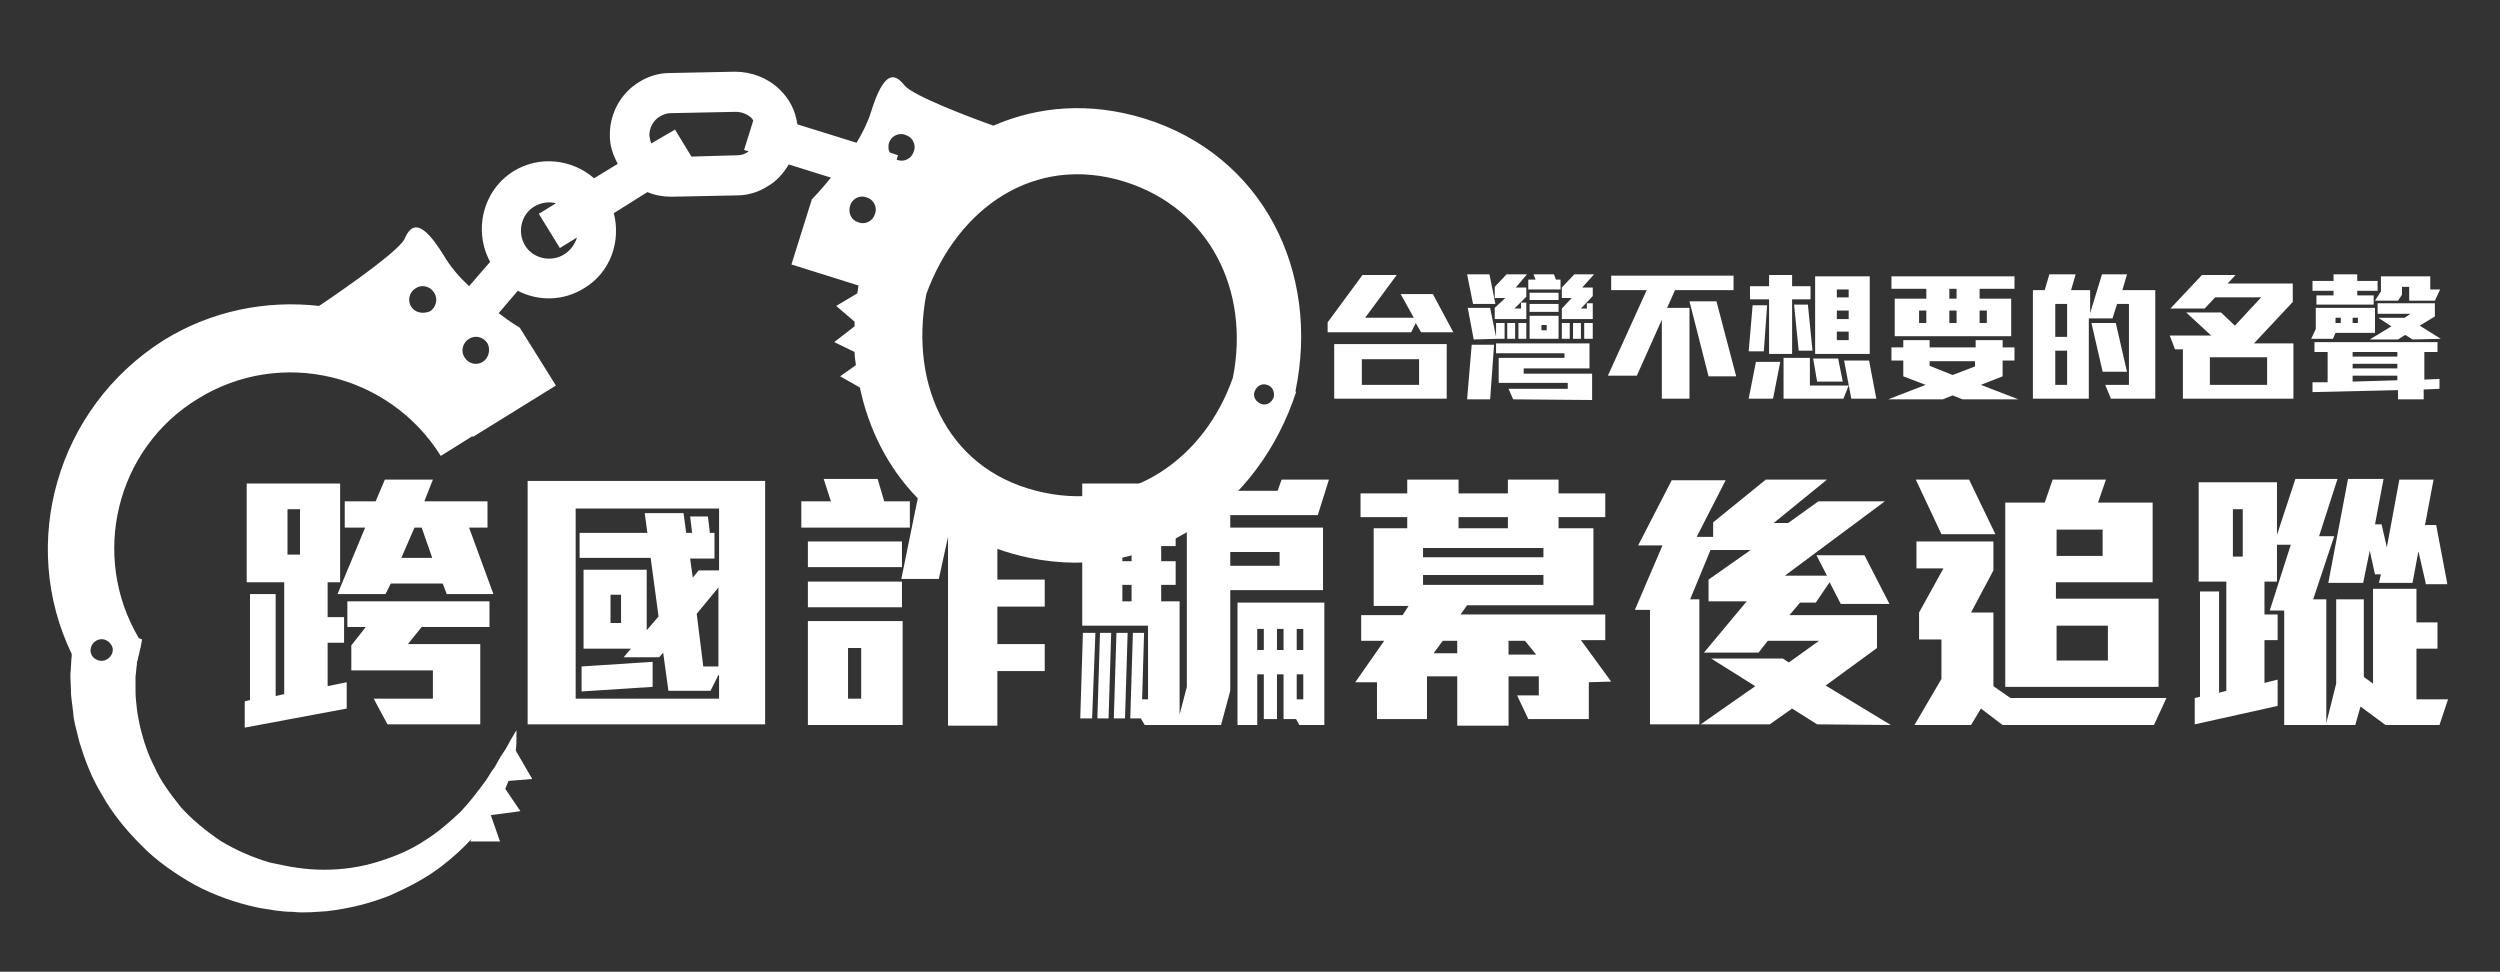
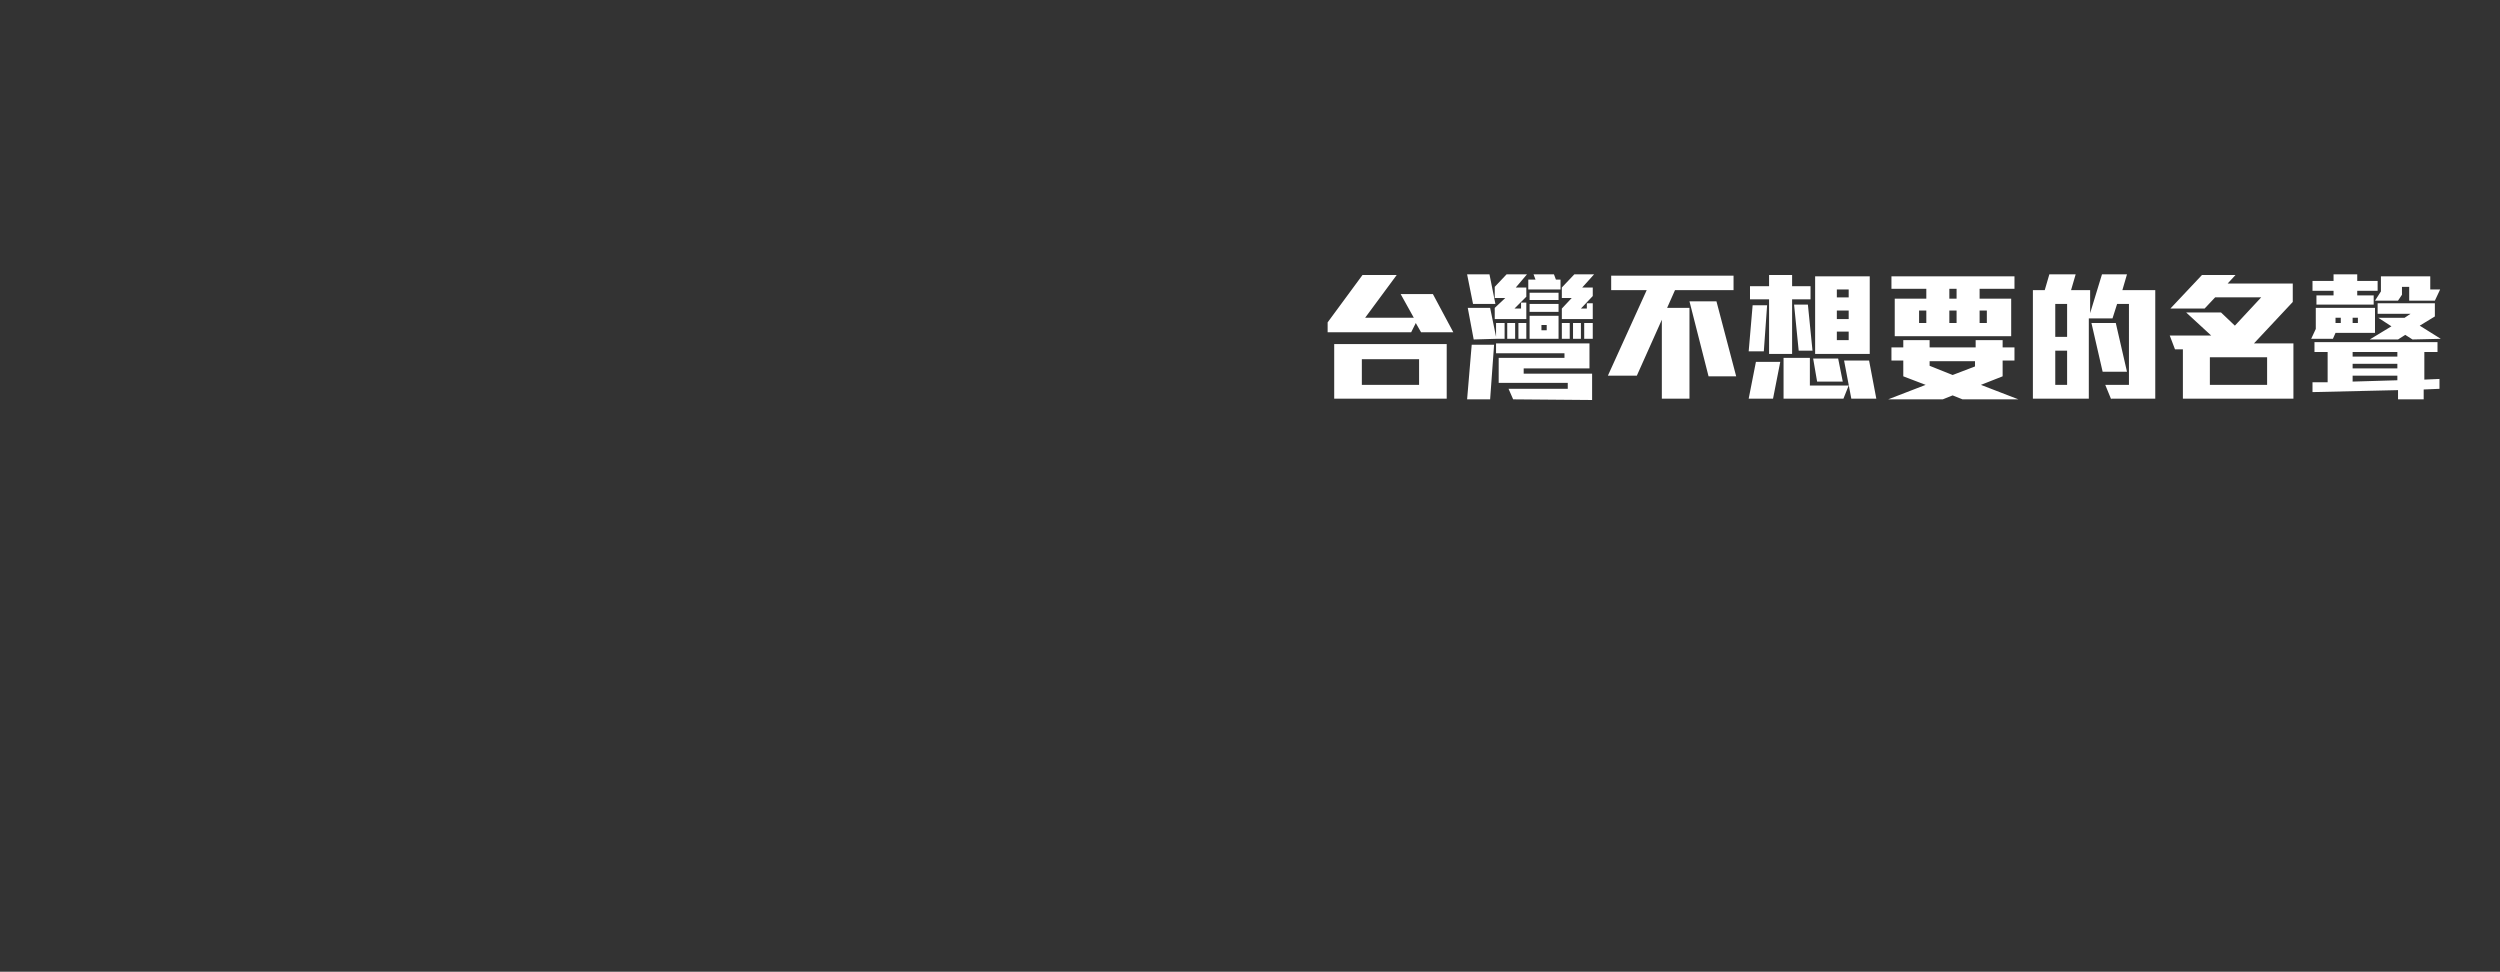
<svg xmlns="http://www.w3.org/2000/svg" id="圖層_1" viewBox="0 0 380 147.7">
  <rect x="0" y="0" width="380" height="147.7" fill="#333333" stroke="none" />
  <style>.st0{fill:#fff}</style>
  <path class="st0" d="M216 50.5l-.8-1.4-.7 1.4h-12.7V49l5.3-7.2h5.2l-4.8 6.5h7.4l-2-3.6h4.9l3.1 5.8H216zm-13.2 10.1v-8.3h17.1v8.3h-17.1zm12.9-6H207v3.9h8.7v-3.9zM223.9 46.2l-.9-4.5h3.4l.9 4.5h-3.4zm3.5 5.3l-3.4.1-.9-4.8h3.4l.9 4.4v-2.1h1.3v2.4h-1.3zm-.9 9.2H223l.7-8.3h3.4l-.6 8.3zm3.9-17h1.6v1.4l-1.8 1.8h1V46h.8v2.5h-4.8v-1.7l1.6-1.5h-1.6v-1.7l1.8-1.9h3.1l-1.7 2zm-.4 17l-.7-1.6h9v-.9h-10.5v-3.8h10v-.7h-10.4v-1.5h14.2V56h-10v.8H242v4l-12-.1zm-.9-9.2v-2.4h1.2v2.4h-1.2zm1.7 0v-2.4h1.2v2.4h-1.2zm1.5-7.5v-1.5h1.1l-.3-.8h3.1l.3.8h.7V44h-4.9zm.2 7.5V48h4.4v3.5h-4.4zm0-5.9v-1.1h4.4v1.1h-4.4zm0 1.8v-1.2h4.4v1.2h-4.4zm2.6 2h-.8v.8h.8v-.8zm2.3 2.1v-2.4h1.2v2.4h-1.2zm3.1-7.8h1.6V45l-1.8 1.9h.9v-.8h.9v2.4h-4.7v-1.6l1.5-1.6h-1.5v-1.6l1.9-2h3l-1.8 2zm-1.4 7.8v-2.4h1.2v2.4h-1.2zm1.7 0v-2.4h1.3v2.4h-1.3zM254.6 44.1l-1.2 2.7h3.4v13.8h-4.2v-12l-3.8 8.5h-4.4l5.9-13h-5.4v-2.2h18.6v2.2h-8.9zm5.1 13.1l-2.9-11.4h4.1l3 11.4h-4.2zM268.1 53.4h-2.3l.6-7h2.2l-.5 7zm1.4 7.2h-3.7l1.1-5.6h3.7l-1.1 5.6zm2.9-15.1v8.3h-3.5v-8.3H266v-2h2.9v-1.7h3.5v1.7h2.8v2h-2.8zm7.8 15.1h-9.1v-6.2h4v4.2h5.9l-.8 2zm-6.8-7.3l-.7-7h2.1l.7 7h-2.1zm2.8 4.7l-.6-3.5h3.8l.7 3.5h-3.9zm-.3-4.2V42h8.3v11.8h-8.3zM281 44h-1.8v1.2h1.8V44zm0 3.2h-1.8v1.3h1.8v-1.3zm0 3.2h-1.8v1.3h1.8v-1.3zm.4 10.2l-1.1-5.8h3.8l1.1 5.8h-3.8zM298.3 60.7l-1.5-.6-1.5.6H287l5.7-2.2-3.4-1.3v-2.4h-1.8v-2h1.8v-1.1h4v1.1h7v-1.1h4.1v1.1h1.8v2h-1.8v2.4l-3.3 1.3 5.7 2.2h-8.5zm2.6-16.8v1.5h4.8v5.7H288v-5.7h4.8v-1.5h-5.3V42h18.7v1.9h-5.3zm-8.1 3.3h-1.1v1.9h1.1v-1.9zm7.5 7.7h-7v.7l3.5 1.4 3.4-1.3v-.8h.1zm-2.9-11h-1.1v1.5h1.1v-1.5zm0 3.3h-1.1v1.9h1.1v-1.9zm4.6 0h-1.1v1.9h1.1v-1.9zM320.9 60.7l-.9-2.2h3.6V46.2h-1.8l-.7 2.2h-3.6v12.2H309V44.1h1.8l.7-2.4h4l-.7 2.4h2.9v3.5l1.8-5.9h3.8l-.7 2.4h5v16.5h-6.7v.1zm-6.7-14.5h-1.8v5h1.8v-5zm0 7.1h-1.8v5.2h1.8v-5.2zm5.4 3.2l-1.7-7.4h3.7l1.7 7.4h-3.7zM331.8 60.6v-7.5h-1.2l-.8-2.1h6.3l-3.8-3.5h5.3l2.1 2 4-4.3h-7l-1.6 1.7h-5.2l4.8-5.1h5.1l-1.2 1.3h9.9v2.8l-5.9 6.3h6v8.4h-16.8zm12.8-6.3h-8.7v4.2h8.7v-4.2zM355 50.6l-.4.9h-3.3l.7-1.5v-3.2h9v3.8h-6zm13.4 8.6v1.5h-3.9v-1.4l-13 .3v-1.5h2.3v-4.6h-2V52h18.7v1.5h-2v4.2l2.3-.1v1.5l-2.4.1zm-10.1-15v.7h2.5v1.4h-8.7v-1.4h2.6v-.7h-3.2v-1.5h3.2v-1h3.6v1h3.1v1.5h-3.1zm-2.5 4.1h-.8v.8h.8v-.8zm2.6 0h-.8v.8h.8v-.8zm6 5.2h-6.8v.7h6.8v-.7zm0 1.8h-6.8v.7h6.8v-.7zm0 1.8h-6.8v.9l6.8-.2v-.7zm2.3-5.5l-1.1-.7-1.1.7h-4.3l3.3-2-2-1.3h4l.9-.6h-5v-1.6h8.7v2l-2.3 1.4 3.2 2-4.3.1zm3.4-5.9h-3.9v-2.1h-1.1v1.2l-.6.9H361l.9-1.4V42h7.5v2h1.5l-.8 1.7z" />
  <g>
-     <path class="st0" d="M37.2 110.6v-4l.8-.2V90.3h3.9v15.5l1.3-.3v-17h-5.7v-15h14.2v15h-1.9v5.3h2.5v3.9h-2.5v6.6l2.9-.6v4l-15.5 2.9zm8.4-33.2h-1.9v6.9h1.9v-6.9zm22.3 12.9l-.6-1.6h-7.9l-.8 1.6h-7.3l4.2-10.1h-3.1v-4h4.7l1.4-3.3h7.3l-1.3 3.3h9.6v4h-2.8L75 90.3h-7.1zm-3.8 5L62 97.9h11v12.2H58.9l-2.1-3.9h9v-4.3H53.4v-3.8l2.2-2.8h-2.8v-3.9h21.6v3.9H64.1zm0-15.1H63l-2 4.6h4.7l-1.6-4.6zM80.2 110.1v-37h36.1v37H80.2zm29-7.5L108 105h-6.4l-.8-5.8-.6.7h-5.4l1.1-1.3h-7.2v-12h9.6v9.2l1.8-2.1-1.2-8.9H88.1V81h10.3l-.4-3h5.9l.4 3h.9l-.3-2.5h2.7l.3 2.5h.7v3.9h-3.7l.4 2.9.9-1.1h3.1v-9.4H87.5v28.9h21.8v-3.6h-.1zm-20.8 2.5v-3.8l10.8-.7v3.8l-10.8.7zm6-14.7h-1.6v4.3h1.6v-4.3zm14.8-1.1l-3.3 4 1 8h2.3v-12zM121.8 80.2v-4h4.5l-1.1-3.4h8.2l1 3.4h3.9v4h-16.5zm1 6v-3.9h14.3v3.9h-14.3zm0 6.1v-3.9h14.3v3.9h-14.3zm0 17.9V94.4h14.4v15.8h-14.4zm8.1-11.7h-2v7.7h2v-7.7zm20.7-15.9v5.5h7.2v4.1h-7.2v5.7h7.2v4.1h-7.2v8.3h-7.5V81.6l-1.4 6.4H137l3.1-15.2h5.7l-1.1 5.7h14.8v4.2l-7.9-.1zM166 109.2h-1.8l.4-13h1.9l-.5 13zm34.3-30.9H187v1.9h14.1v9.5H187V105l-1.4 5.2H174l-.6-1h-1.6l.4-13h1.7l-.3 10.1h.9V95.1h-10V73.5h15v3.7h-3v2.2h2.2V83h-2.2v2.3h2.2v3.6h-2.2v2.5h2.8v17.2l1.1-4.2V74.6h13.8l.6-1.7h7.2l-1.7 5.4zm-31.8 30.9h-1.7l.4-13h1.7l-.4 13zm2.5 0h-1.7l.4-13h1.7l-.4 13zm1-32h-1.4v2.2h1.4v-2.2zm0 5.8h-1.4v2.3h1.4V83zm0 5.9h-1.4v2.5h1.4v-2.5zm15-5V86h7.5v-2.1H187zm10.5 26.3l-.5-.9h-1.9v-6.8h-1v6.8h-2v-6.8h-1v7.7h-3V91.6h13.2v18.6h-3.8zm-5.4-14.6h-1v3.2h1v-3.2zm3 0h-1v3.2h1v-3.2zm3 0h-1v3.2h1v-3.2zm0 6.9h-1v3.8h1v-3.8zM241.5 103.7v5.6h-9.2l-1.7-3.6h3.3v-2.9h-4.6v7.5h-7.8v-7.5h-4.6v6.5h-7.6v-5.6H206l4.4-6.3h-3.5v-3.9h6.3l.9-1.4h-5.3V80.3h5.1v-1.7h-7.1V75h7.1v-2.1h7.8V75h7.5v-2.1h7.7V75h7.1v3.6h-7.1v1.7h5.3V92H223l-1 1.4h22v3.9h-3.7l4.6 6.3-3.4.1zm-6.9-20.4h-18.3v1.4h18.3v-1.4zm0 4.1h-18.3v1.5h18.3v-1.5zm-13.1 10h-2.2l-1.4 1.9h3.6v-1.9zm7.7-18.8h-7.5v1.7h7.5v-1.7zm2.6 18.8h-2.5v2.1h4.2l-1.7-2.1zM276.2 110.1l-3.8-2.4-3.4 2.4h-10.5l8.3-5.8-6.7-4.2H271l.9.6 4.6-3.3h-7.8l-1.4 1.8H259l6.5-7.8h-5.8v-3.3l6.4-4.5H260l-3.1 7.5h1.4v19h-7.5V92.7h-2.3l4.2-9.8H249l5.1-9.9h8.2l-4.4 8.6h2.5v-2.2l8-6.5h9.3l-8.1 6.6h2.2l4.6-3.3h10.1l-15.2 11.3h6.4l-1.6-3.1h7.3l3.8 7.4h-7.4l-1.7-3.3-2.1 3.1h-2.4l-1.6 1.9h13.3v5l-7.8 5.7 9.9 6-11.2-.1zM327.4 110.2h-23l-3.3-2.5-1.5 2.5H291l4.1-7v-6h-3.4v-4.1l3.7-6.7h-4.1v-4.1H303v4.4l-3.4 6.4h3.4v11.2l2.6 1.8h23.7l-1.9 4.1zm-32.3-29l-3.9-8.3h8.1l4 8.3h-8.2zm9.7 23.2v-28h6l1.2-3.5h8.1l-1.2 3.5h8.3v12.1h-14.7V91h15.6v13.4h-23.3zm14.8-23.9h-7v4h7v-4zm.8 14.6h-7.8v5.3h7.8v-5.3zM370.8 110.2h-8.2l-3.8-2.8-.8 2.8h-10.8V92.8H345l3.2-10h-2.1v5.6h-1.9v5h2v3.9h-2v6.5l2-.5v4l-12.6 2.8v-4l.8-.2v-16h2.9v15.4l1.1-.3V88.4h-4.2V73.3h11.9v8l2.8-8.5h6.4l-2.8 8.7h2.3l-3.2 9.6h2v18.8l1.5-6V91.1h4.2v11.8l1.4 1V89.5h6.6v5.1h3.2v4h-3.2v7.7h4.8l-1.3 3.9zm-29.9-32.8h-1.5v7.2h1.5v-7.2zm27.8 11.2l-1.1-4.8-.9 4.8h-5.1l.3-1.3h-.9l-.8-3.6-1 4.9h-5.3l3-15.8h5.4l-1.3 6.9h1l.8 3.5 1.9-10.3h5.2l-1.3 6.9h1.7l1.7 9h-3.3v-.2z" />
-   </g>
-   <path class="st0" d="M173.9 18c-8.2-2.5-16-1.9-22.9 1.1-3.7-1.3-12.3-4.6-13.5-6.1-1.5-1.9-3.1-2.4-5.1 4-.5 1.6-1.3 3.2-2.2 4.7l-9-2.8c-.3-2.1-1.2-3.9-2.8-5.4-1.8-1.7-4.2-2.6-6.7-2.6l-9.9.2c-1.7 0-3.3.5-4.7 1.4-2.8 1.7-4.5 4.9-4.4 8.2 0 1.5.5 2.9 1.2 4.2l-3.6 2.2C87 24.2 82 23.6 78.1 26c-4.7 2.9-6.2 9-3.6 13.8l-3.2 3.7c-1.5-1.4-2.8-2.9-3.8-4.6-3.5-5.7-5-4.9-6-2.6-1 2.2-13 10.2-13 10.2-8-.9-16.3.7-23.6 5.2C8.6 62 2.8 82.6 10.9 99.4v.3c-.1.8-.1 1.8-.2 2.8 0 .9.1 2 .1 3.1.1 1.1.3 2.2.4 3.5.2 1.2.6 2.5.9 3.8.8 2.6 1.8 5.3 3.4 7.9 1.5 2.7 3.5 5.2 5.9 7.6 2.3 2.4 5.2 4.4 8.2 6.1 3 1.6 6.4 2.8 9.8 3.5l2.5.4c.7.1 1.7.2 2.6.2 1.8.2 3.5 0 5.2-.1 3.4-.4 6.6-1.2 9.6-2.4 2.9-1.3 5.6-2.7 7.9-4.5 1.7-1.3 3.2-2.7 4.5-4.1l-.2.4H76l-1.4-4 4.5-.6-2.3-3.4c.2-.4.3-.8.5-1.2l3.6-.3-2.5-4.3c.1-.8.1-1.4.1-1.9V111s-.2.3-.6 1c-.4.6-.8 1.6-1.6 2.7-.4.6-.7 1.2-1.1 1.9-.5.6-.9 1.4-1.4 2.1-1.1 1.5-2.3 3.1-3.8 4.7-1.6 1.5-3.4 3.1-5.5 4.4-2.1 1.4-4.5 2.4-7.1 3.2s-5.3 1.2-8.1 1.2c-1.4 0-2.8-.1-4.1-.3-1.1-.1-3.1-.6-4.2-.8-2.7-.8-5.2-1.9-7.5-3.3-2.2-1.5-4.3-3.2-6-5.1-1.6-2-3.1-4-4-6.1-1.1-2.1-1.7-4.1-2.2-6.1-.2-1-.4-1.9-.5-2.8s-.2-1.8-.2-2.6v-2.3c.1-.6.1-1.2.2-1.7 0-.3 0-.5.1-.7.1-.3.1-.6.2-.8.1-.5.2-1 .3-1.3.1-.7.2-1.1.2-1.1l-.5-.2c-7.4-12.5-3.5-28.8 9-36.4 12.6-7.8 29.1-3.8 36.9 8.7l4.8-3 .1.1 12.6-7.8-5.5-8.8s-1.4-.8-3.2-2.2l2.9-3.4c3.1 1.6 6.9 1.6 10.1-.4 4-2.4 5.6-7.1 4.5-11.4l5.1-3.2c1.2.5 2.4.7 3.7.7l9.9-.2c1.7 0 3.3-.5 4.7-1.4 1.4-.8 2.4-2 3.2-3.3l6.4 2c-1.6 2-2.9 3.3-2.9 3.3l-3.1 9.9 10.2 3.2c-.1.4-.1.8-.2 1.2l-3.2 1.9 2.8 2.4v.7l-3.1 2.4 3.1 1.5c0 .7.1 1.3.2 2l-2.4 1.7 3 1.7c2.7 12.8 11.7 23 25.8 25.9 18.5 3.8 34.8-7.7 40.5-25.2 0 0 0-.1-.1-.1 3.8-18.2-4.9-35.9-23-41.5zM16.3 100.2c-.8.5-1.8.2-2.3-.5-.5-.8-.2-1.8.6-2.3s1.8-.2 2.3.6c.5.7.2 1.7-.6 2.2zm46.2-53.6c-.6-.9-.3-2.2.7-2.8.9-.6 2.2-.3 2.8.7.6.9.3 2.2-.6 2.8-1.1.5-2.4.2-2.9-.7zM73.4 55c-1 .6-2.2.3-2.8-.7-.6-.9-.3-2.2.7-2.8.9-.6 2.2-.3 2.8.7.5.9.2 2.2-.7 2.8zm12.3-16.3c-2 1.2-4.7.6-5.9-1.4s-.6-4.7 1.4-5.9c1-.6 2.2-.8 3.3-.5l-2.6 1.6 3.2 5.2 2.6-1.6c-.3 1-1 2-2 2.6zm26.4-15.1l-7 .2-2.5-4.1-3.6 2.1c-.2-.4-.2-.8-.3-1.2 0-1.2.6-2.3 1.6-2.9.5-.3 1.1-.5 1.6-.5l9.9-.2c.9 0 1.7.3 2.4.9.1.1.2.3.3.4l-1.4 4.5.7.2c-.5.4-1.1.6-1.7.6zm23-1.8c.3-1.1 1.5-1.7 2.5-1.3 1.1.3 1.7 1.5 1.3 2.5-.3 1.1-1.5 1.7-2.5 1.3-.1 0-.1-.1-.1-.1l.2-.6-1.2-.4c-.3-.3-.3-.9-.2-1.4zm-5.9 9.5c.3-1.1 1.5-1.7 2.5-1.3 1.1.3 1.7 1.5 1.3 2.5-.3 1.1-1.5 1.7-2.5 1.3-1.1-.3-1.6-1.4-1.3-2.5zm29.6 43.6c-14.3-2.9-20.7-15.9-18-30.2 4.8-13.2 16.5-21.3 30.1-17.1 13.1 4.1 19.1 16.7 16.5 29.8-4.3 12.3-15.5 20.2-28.6 17.5zm34.8-14.5c-.3.8-1.1 1.3-1.9 1-.8-.3-1.3-1.1-1-1.9.3-.8 1.1-1.3 1.9-1 .8.2 1.2 1.1 1 1.9z" />
+     </g>
</svg>